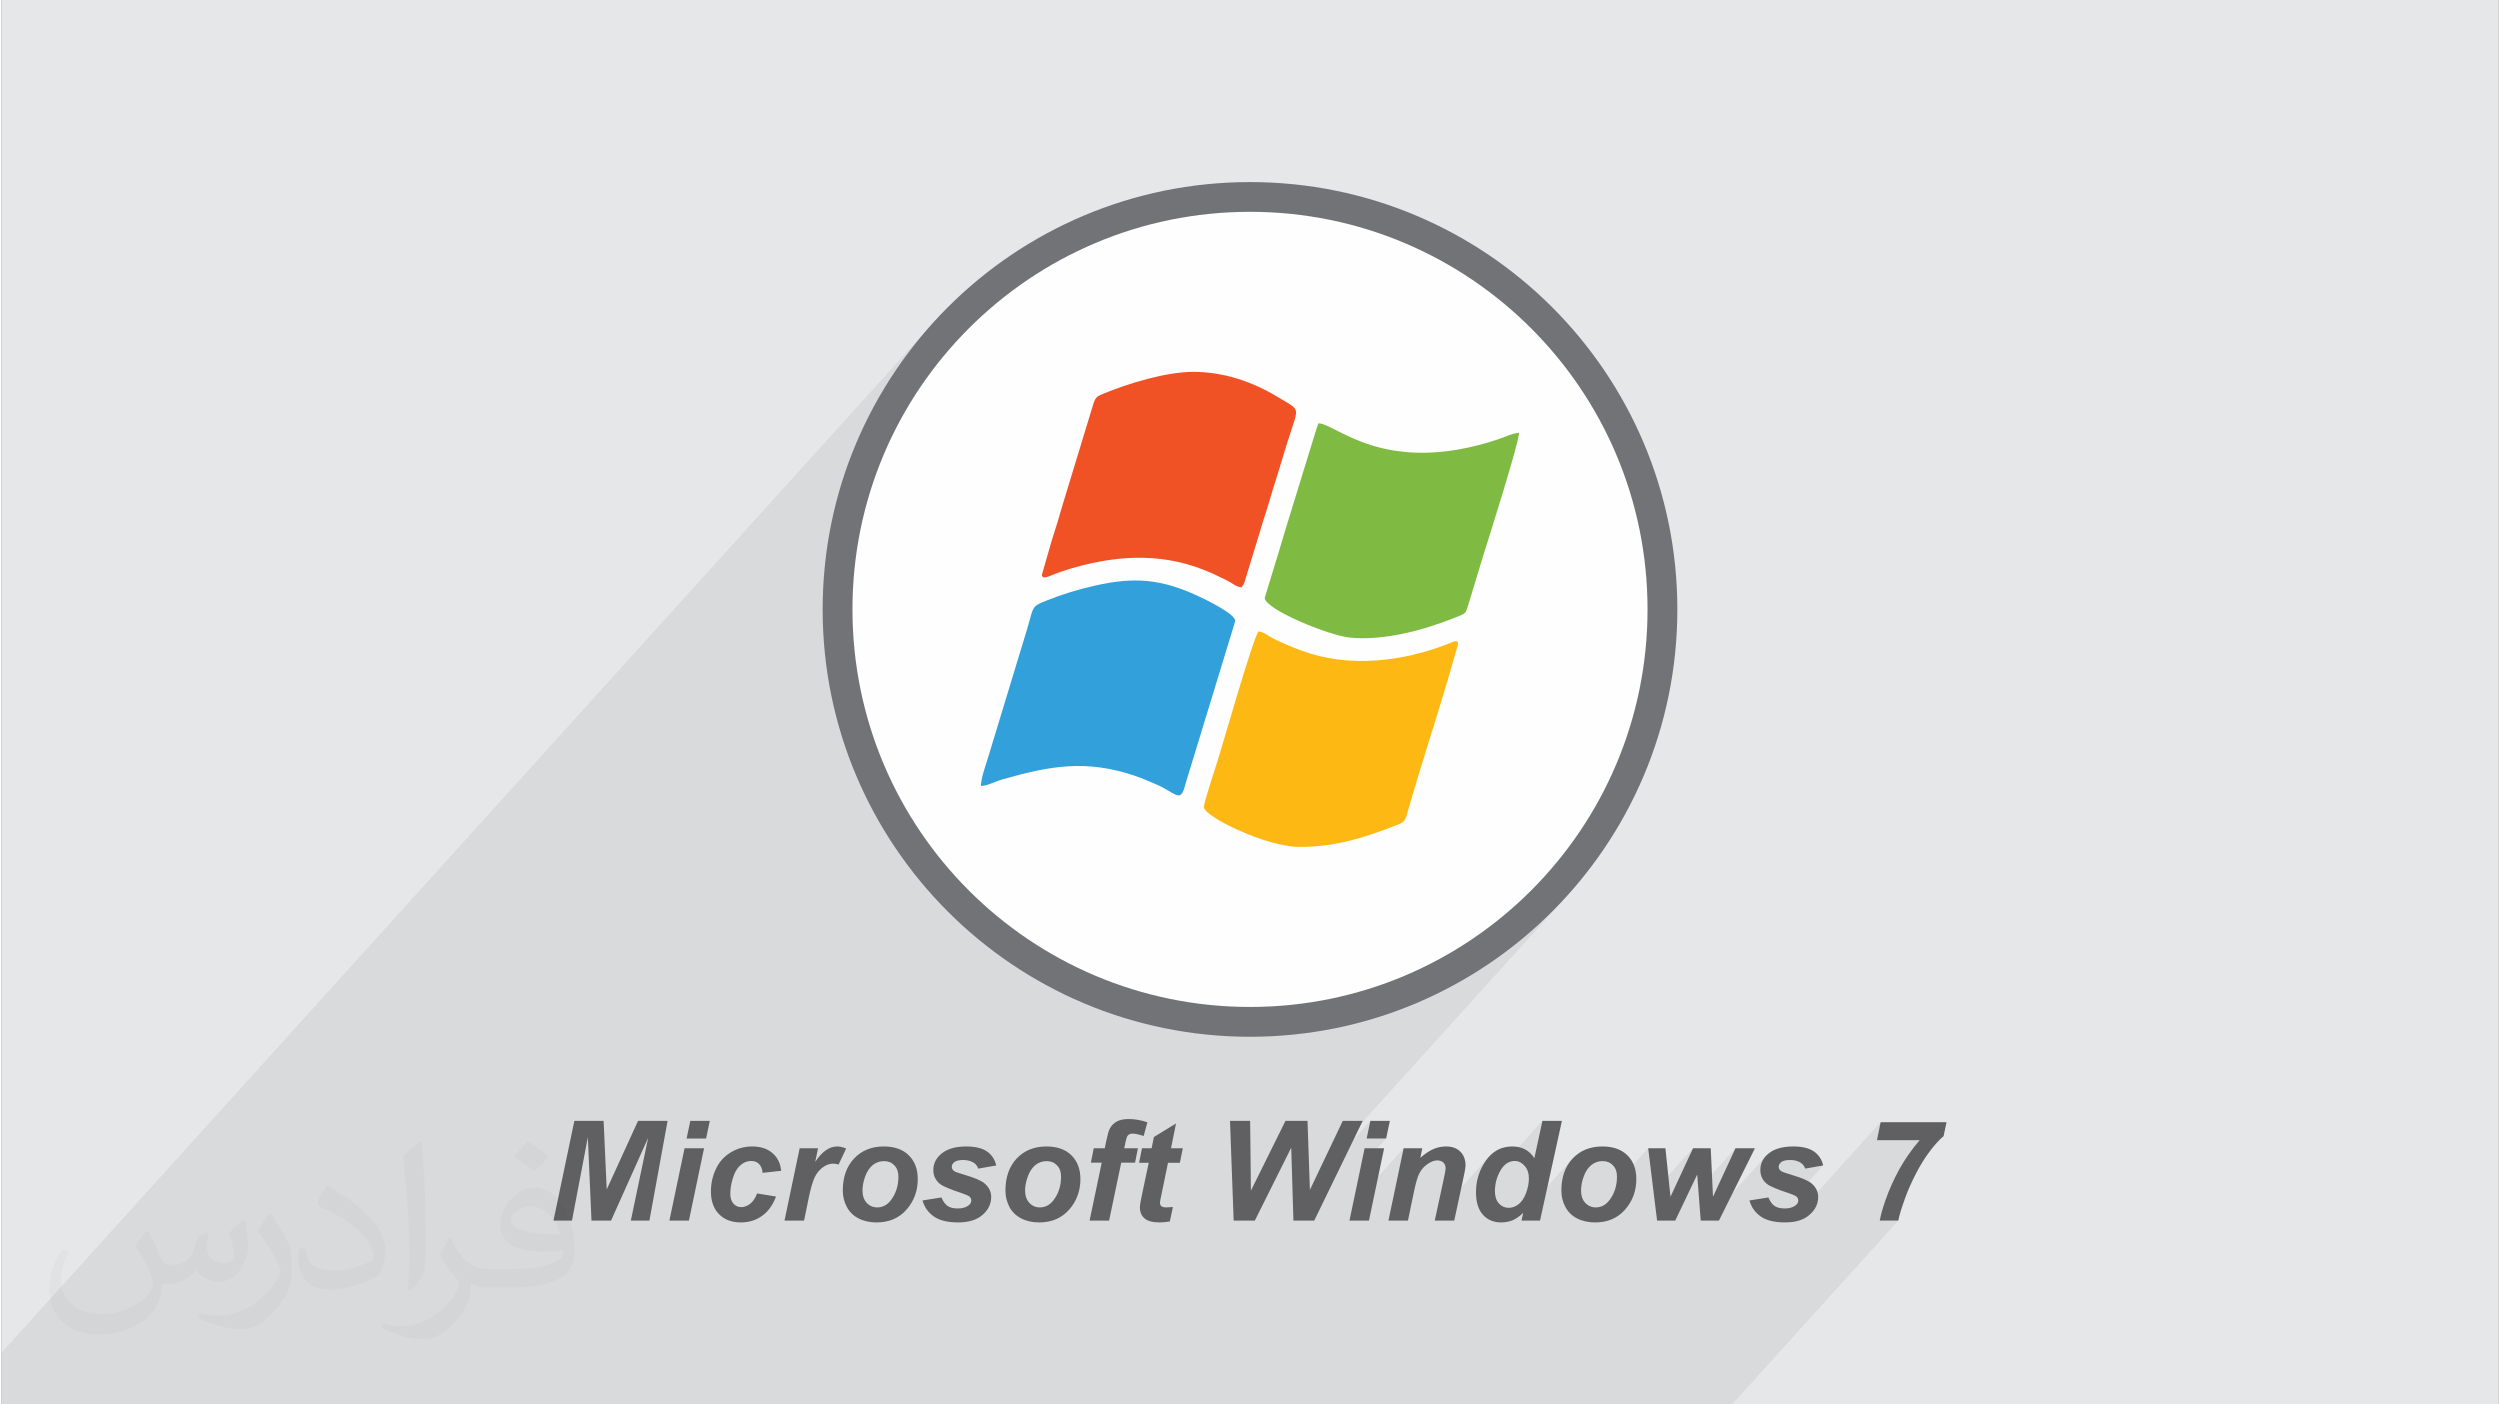
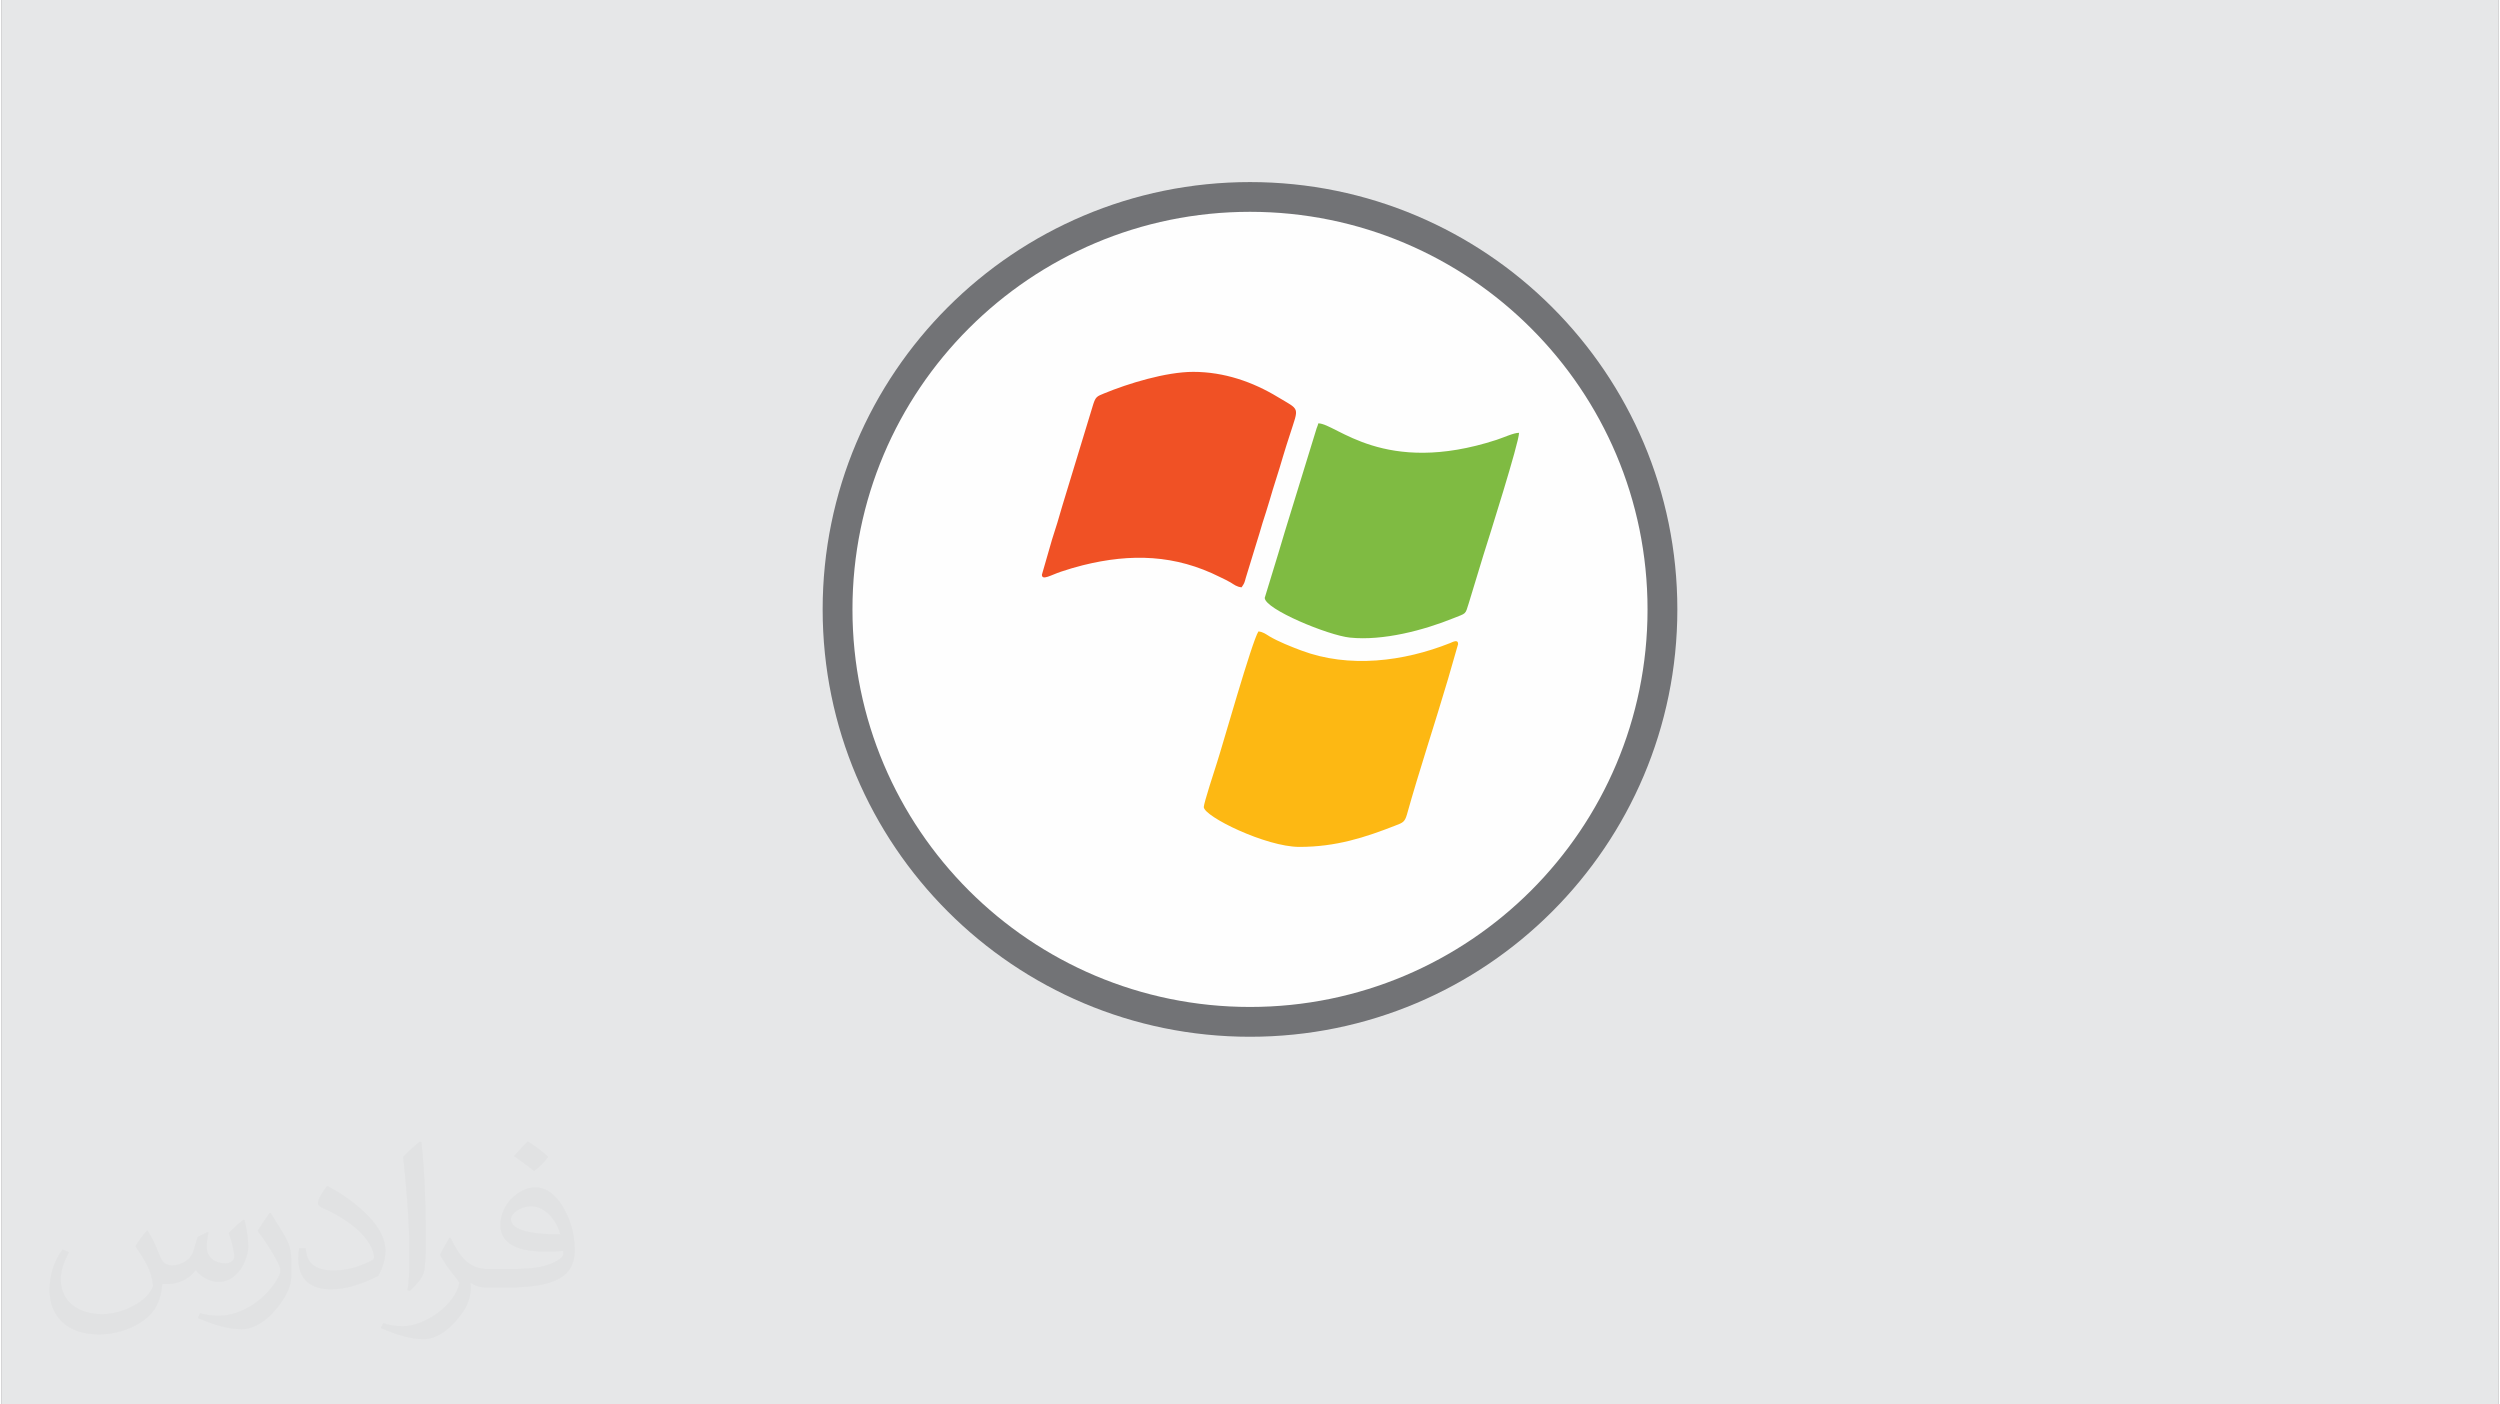
<svg xmlns="http://www.w3.org/2000/svg" xml:space="preserve" width="356px" height="200px" version="1.0" shape-rendering="geometricPrecision" text-rendering="geometricPrecision" image-rendering="optimizeQuality" fill-rule="evenodd" clip-rule="evenodd" viewBox="0 0 35600 20025">
  <rect x="0" y="0" width="35600" height="20025" fill="#808080" stroke="none" />
  <g id="Layer_x0020_1">
    <g id="_1743947832176">
      <path fill="#E6E7E8" d="M0 0l35600 0 0 20025 -35600 0 0 -20025z" />
-       <path fill="#373435" fill-opacity="0.078" d="M12094 6549l1420 -1570 90 -102 93 -99 95 -97 97 -95 100 -93 101 -90 104 -88 106 -86 109 -83 110 -80 112 -78 114 -75 116 -72 118 -70 119 -66 121 -64 124 -62 124 -58 127 -55 128 -52 129 -50 131 -46 132 -43 134 -40 135 -36 137 -33 138 -30 139 -27 140 -23 141 -20 142 -16 144 -13 144 -9 146 -6 146 -2 146 2 146 6 144 9 144 13 142 16 141 20 140 23 139 27 138 30 137 33 135 36 134 40 132 43 131 46 129 50 128 52 127 55 124 58 124 62 121 64 119 66 118 70 116 72 114 75 112 78 110 80 109 83 106 86 104 88 101 90 100 93 97 95 95 97 93 99 90 102 88 104 85 106 83 108 81 110 77 112 75 114 73 116 69 118 67 120 64 121 61 123 59 125 55 126 52 128 49 130 47 131 43 132 39 134 37 135 33 137 30 137 27 139 23 140 20 142 16 142 13 144 9 144 5 145 2 147 -2 146 -5 145 -9 145 -13 143 -16 143 -20 141 -23 140 -27 139 -30 138 -33 136 -37 135 -39 134 -43 133 -47 131 -49 129 -52 128 -55 126 -59 125 -61 123 -64 122 -67 119 -69 118 -73 116 -75 114 -77 112 -81 110 -83 108 -85 106 -88 104 -90 102 -1493 1650 71 -35 130 -69 129 -72 126 -75 125 -77 123 -81 120 -84 119 -86 116 -89 114 -92 111 -94 110 -97 107 -100 104 -102 103 -105 99 -107 -3517 3888 -107 226 830 -918 -53 252 278 0 -362 400 -112 539 723 -800 -160 765 449 -497 16 -15 18 -15 18 -13 19 -12 18 -11 18 -9 17 -7 17 -6 17 -4 16 -2 16 -1 13 0 13 2 13 2 11 4 11 4 10 6 9 6 8 7 8 9 6 9 6 9 4 11 4 11 2 11 2 13 0 13 -1 9 -1 11 -3 15 -3 18 -4 21 -5 24 -5 28 -7 31 -110 510 750 -829 -37 47 -33 51 -29 52 -24 54 -20 55 -15 57 -11 59 -7 59 -2 62 1 31 946 -1046 -115 532 -121 133 9 13 10 21 9 22 6 23 5 25 3 26 1 27 -1 25 -2 25 -3 26 -4 25 -6 26 -7 26 -8 26 -9 27 -10 26 -12 24 -11 23 -13 21 -14 19 -14 17 -263 290 4 0 22 -2 22 -2 21 -4 20 -4 20 -6 19 -6 19 -7 18 -9 18 -10 19 -11 19 -12 18 -14 19 -15 19 -16 19 -18 -2 6 708 -782 -38 45 -33 48 -28 52 -22 55 -18 59 -13 63 -7 66 -3 70 1 31 3 30 4 29 1 4 386 -427 16 -16 17 -15 17 -13 19 -11 19 -10 19 -8 21 -6 20 -5 22 -2 22 -1 22 1 21 3 21 4 19 7 18 9 17 10 16 12 15 14 13 16 12 17 10 18 8 19 6 21 5 22 2 23 1 24 -2 49 -5 47 452 -499 77 621 562 -621 -321 691 -205 227 12 92 574 -635 16 209 529 -584 -320 691 -185 205 10 135 97 0 844 -933 -21 23 -19 23 -15 25 -13 26 -10 27 -7 28 -5 29 -1 30 1 30 5 29 7 27 10 25 14 24 16 23 231 -256 7 -7 9 -8 11 -7 12 -6 13 -5 15 -4 16 -3 18 -2 20 -2 21 0 21 1 20 1 20 3 19 4 18 6 18 6 16 8 16 9 11 8 10 8 10 9 8 11 8 11 7 12 6 12 6 14 256 -45 -393 435 2 2 9 5 6 6 5 6 4 5 4 7 3 6 2 6 1 7 1 7 1 7 -1 10 -2 10 -3 10 -4 9 -6 9 -7 8 -231 255 14 1 54 1 54 -2 16 -1 1290 -1426 -52 257 608 0 -41 49 -40 50 -38 51 -37 51 -35 52 -34 52 -32 52 -30 53 -29 54 -28 54 -27 55 -25 55 -25 56 -22 56 -22 56 -15 40 728 -804 24 -26 24 -23 23 -22 23 -19 -830 917 -13 39 -14 43 -13 41 -11 38 -9 35 -8 33 -7 30 -5 28 264 0 -2372 2622 -24671 0 0 -740 13193 -14584 -94 112 -92 114 -89 116 -87 119 -83 120 -81 123 -78 124 -75 127 -71 128 -69 131 -66 132 -63 134 -59 136 -56 138 -36 94z" />
      <g>
        <path fill="#727376" fill-rule="nonzero" d="M17800 2596c1682,0 3206,682 4308,1784 1103,1103 1785,2626 1785,4309 0,1682 -682,3205 -1785,4308 -1102,1103 -2626,1785 -4308,1785 -1682,0 -3206,-682 -4308,-1785 -1103,-1103 -1785,-2626 -1785,-4308 0,-1683 682,-3206 1785,-4309 1102,-1102 2626,-1784 4308,-1784z" />
-         <path fill="#606062" fill-rule="nonzero" d="M8690 17403l-279 0 -52 -1188 -226 1188 -264 0 298 -1422 417 0 44 978 447 -978 421 0 -259 1422 -265 0 247 -1180 -529 1180zm1130 -1422l278 0 -53 252 -278 0 53 -252zm-82 391l278 0 -216 1031 -278 0 216 -1031zm1034 644l270 44c-45,120 -110,212 -198,275 -87,63 -188,94 -303,94 -131,0 -235,-39 -312,-118 -77,-78 -115,-186 -115,-324 0,-112 23,-219 70,-318 46,-101 116,-179 210,-237 94,-57 197,-86 308,-86 122,0 219,32 291,96 73,64 113,147 122,251l-264 29c-6,-58 -24,-101 -53,-128 -29,-28 -66,-41 -113,-41 -53,0 -104,20 -150,60 -47,41 -83,101 -107,181 -25,80 -38,155 -38,225 0,62 15,109 45,142 29,33 66,50 111,50 45,0 88,-17 129,-49 41,-33 73,-81 97,-146zm607 -644l262 0 -40 194c97,-147 201,-220 313,-220 40,0 82,10 128,30l-108 228c-25,-9 -52,-13 -80,-13 -49,0 -97,18 -147,54 -49,37 -88,85 -116,146 -28,61 -56,157 -83,289l-66 323 -279 0 216 -1031zm615 603c0,-191 54,-344 162,-458 107,-114 249,-171 424,-171 151,0 270,42 355,126 86,85 128,197 128,340 0,167 -53,312 -160,434 -106,122 -249,183 -428,183 -97,0 -183,-19 -258,-58 -75,-39 -131,-95 -167,-166 -37,-71 -56,-148 -56,-230zm793 -200c0,-67 -19,-120 -58,-160 -38,-40 -87,-60 -148,-60 -60,0 -113,19 -160,56 -46,38 -82,92 -108,163 -26,72 -38,138 -38,198 0,74 19,133 59,177 40,44 91,66 151,66 77,0 140,-34 192,-99 73,-94 110,-207 110,-341zm343 341l271 -43c24,58 53,98 89,122 35,24 83,35 144,35 64,0 114,-14 152,-43 27,-19 40,-43 40,-71 0,-19 -7,-36 -20,-51 -14,-14 -53,-32 -115,-53 -168,-55 -272,-100 -312,-132 -62,-51 -94,-117 -94,-199 0,-81 31,-152 92,-211 84,-83 209,-124 376,-124 132,0 232,25 300,73 68,49 110,115 129,198l-257 45c-13,-38 -35,-66 -65,-85 -42,-25 -91,-38 -149,-38 -58,0 -100,10 -125,29 -26,20 -38,42 -38,67 0,27 13,48 38,65 16,10 68,28 156,54 135,40 226,79 271,117 65,54 97,119 97,195 0,98 -41,183 -123,255 -82,72 -197,108 -347,108 -149,0 -263,-27 -344,-82 -81,-55 -136,-131 -166,-231zm1183 -141c0,-191 54,-344 161,-458 108,-114 249,-171 425,-171 151,0 270,42 355,126 85,85 128,197 128,340 0,167 -53,312 -160,434 -107,122 -249,183 -428,183 -97,0 -183,-19 -258,-58 -75,-39 -131,-95 -168,-166 -36,-71 -55,-148 -55,-230zm793 -200c0,-67 -19,-120 -58,-160 -38,-40 -87,-60 -148,-60 -60,0 -113,19 -160,56 -46,38 -82,92 -108,163 -26,72 -39,138 -39,198 0,74 20,133 60,177 40,44 91,66 151,66 76,0 140,-34 192,-99 73,-94 110,-207 110,-341zm1096 -403l-41 205 -197 0 -173 826 -278 0 173 -826 -155 0 41 -205 157 0 22 -106c18,-87 35,-146 51,-176 22,-42 54,-74 98,-99 43,-24 100,-36 170,-36 84,0 174,15 267,46l-53 196c-66,-22 -119,-34 -160,-34 -32,0 -55,11 -70,32 -11,13 -21,48 -32,105l-15 72 195 0zm16 207l42 -207 137 0 33 -161 315 -193 -71 354 168 0 -42 207 -169 0 -90 435c-17,78 -25,122 -25,133 0,22 7,38 20,50 14,12 38,18 73,18 13,0 43,-2 92,-6l-44 206c-47,9 -96,14 -147,14 -97,0 -169,-19 -213,-57 -45,-38 -67,-91 -67,-159 0,-32 13,-104 38,-219l88 -415 -138 0zm2498 824l-297 0 -31 -1040 -519 1040 -302 0 -52 -1422 287 0 11 995 493 -995 314 0 34 984 469 -984 284 0 -691 1422zm800 -1422l278 0 -53 252 -278 0 53 -252zm-82 391l278 0 -216 1031 -278 0 216 -1031zm556 0l266 0 -27 136c66,-59 129,-100 186,-125 58,-25 119,-37 183,-37 85,0 152,25 201,74 49,49 74,115 74,196 -1,36 -13,104 -36,205l-125 582 -278 0 126 -584c19,-87 28,-139 29,-157 0,-36 -10,-65 -32,-86 -21,-20 -51,-31 -88,-31 -42,0 -87,17 -138,52 -50,34 -90,80 -118,136 -22,40 -46,123 -73,247l-88 423 -278 0 216 -1031zm1945 1031l-264 0 24 -110c-51,49 -100,84 -149,105 -49,20 -104,31 -166,31 -106,0 -193,-36 -259,-109 -66,-73 -99,-181 -99,-324 0,-166 47,-315 141,-449 95,-134 220,-201 375,-201 140,0 246,56 316,167l115 -532 278 0 -312 1422zm-643 -418c0,74 19,131 56,173 38,42 84,63 139,63 51,0 99,-18 143,-52 44,-35 80,-89 106,-160 26,-71 40,-140 40,-206 0,-74 -20,-135 -61,-181 -41,-46 -87,-69 -140,-69 -83,0 -151,45 -204,136 -53,91 -79,190 -79,296zm947 -10c0,-191 54,-344 162,-458 107,-114 249,-171 424,-171 152,0 270,42 356,126 85,85 127,197 127,340 0,167 -53,312 -160,434 -106,122 -249,183 -428,183 -97,0 -183,-19 -258,-58 -75,-39 -131,-95 -167,-166 -37,-71 -56,-148 -56,-230zm793 -200c0,-67 -19,-120 -57,-160 -39,-40 -88,-60 -149,-60 -60,0 -113,19 -159,56 -47,38 -83,92 -109,163 -26,72 -38,138 -38,198 0,74 19,133 59,177 40,44 91,66 151,66 77,0 140,-34 192,-99 73,-94 110,-207 110,-341zm1454 628l-260 0 -50 -656 -313 656 -259 0 -127 -1031 246 0 72 691 321 -691 253 0 32 691 320 -691 278 0 -513 1031zm435 -287l270 -43c24,58 54,98 89,122 36,24 84,35 145,35 63,0 114,-14 152,-43 26,-19 40,-43 40,-71 0,-19 -7,-36 -21,-51 -14,-14 -52,-32 -115,-53 -167,-55 -271,-100 -311,-132 -63,-51 -94,-117 -94,-199 0,-81 30,-152 91,-211 85,-83 210,-124 376,-124 133,0 233,25 300,73 68,49 111,115 129,198l-256 45c-14,-38 -36,-66 -66,-85 -41,-25 -90,-38 -148,-38 -58,0 -100,10 -126,29 -25,20 -38,42 -38,67 0,27 13,48 39,65 16,10 68,28 155,54 136,40 226,79 272,117 65,54 97,119 97,195 0,98 -41,183 -124,255 -81,72 -197,108 -346,108 -149,0 -264,-27 -345,-82 -81,-55 -136,-131 -165,-231zm1818 -859l52 -257 940 0 -42 199c-60,48 -125,120 -197,216 -72,96 -138,203 -199,322 -61,118 -111,231 -150,338 -53,147 -87,256 -100,328l-264 0c11,-71 39,-169 82,-293 53,-152 120,-300 199,-443 79,-142 175,-279 287,-410l-608 0z" />
        <path fill="#FEFEFE" fill-rule="nonzero" d="M21808 4681c-1026,-1026 -2443,-1661 -4008,-1661 -1565,0 -2982,635 -4008,1661 -1026,1025 -1660,2442 -1660,4008 0,1565 634,2982 1660,4008 1026,1025 2443,1660 4008,1660 1565,0 2982,-635 4008,-1660 1026,-1026 1660,-2443 1660,-4008 0,-1566 -634,-2983 -1660,-4008z" />
        <g>
-           <path fill="#32A0DA" d="M13964 11206c91,0 189,-61 321,-98 666,-189 1178,-280 1865,-50 107,36 213,83 321,129 247,106 334,261 394,43 18,-65 33,-109 48,-162l677 -2214c0,-104 -434,-311 -529,-355 -530,-247 -914,-275 -1473,-149 -242,54 -474,127 -687,212 -247,100 -167,67 -325,559l-524 1724c-28,90 -88,254 -88,361z" />
          <g>
            <path fill="#FDB813" d="M17141 11506c0,135 888,569 1363,569 523,0 934,-134 1373,-306 98,-38 129,-47 160,-154 172,-616 402,-1308 586,-1932l144 -500c0,-72 -71,-32 -117,-13 -660,262 -1436,361 -2118,105 -139,-52 -329,-127 -456,-203 -50,-30 -89,-63 -156,-69 -90,135 -517,1646 -590,1868 -30,93 -189,582 -189,635z" />
            <path fill="#F05125" d="M14833 8194c0,88 128,5 272,-43 104,-35 202,-64 312,-92 688,-171 1319,-152 1958,170 55,27 98,46 149,76 50,31 89,63 156,69 38,-56 40,-59 60,-135l144 -470c36,-109 63,-208 94,-311 33,-107 69,-209 100,-319 63,-221 130,-411 193,-632 31,-108 66,-210 97,-308 130,-410 151,-343 -175,-540 -352,-213 -761,-357 -1202,-357 -391,0 -931,167 -1268,306 -105,43 -123,48 -158,156l-441 1448c-48,168 -93,319 -147,482l-144 500z" />
            <path fill="#7FBB42" d="M18010 8524c0,161 904,535 1216,567 476,48 1052,-106 1473,-276 189,-76 168,-48 220,-214l210 -690c74,-234 507,-1601 507,-1740 -78,0 -210,64 -320,100 -1608,524 -2287,-235 -2542,-235 -9,40 -10,28 -23,67l-455 1479c-34,107 -59,204 -93,311l-193 631z" />
          </g>
        </g>
      </g>
      <path fill="#373435" fill-opacity="0.031" d="M2082 17547c68,103 112,202 155,312 32,64 49,183 199,183 44,0 107,-14 163,-45 63,-33 111,-83 136,-159l60 -202 146 -72 10 10c-20,76 -25,149 -25,206 0,169 146,233 262,233 68,0 129,-33 129,-95 0,-80 -34,-216 -78,-338 68,-68 136,-136 214,-191l12 6c34,144 53,286 53,381 0,93 -41,196 -75,264 -70,132 -194,237 -344,237 -114,0 -241,-57 -328,-163l-5 0c-82,102 -209,194 -412,194l-63 0c-10,134 -39,229 -83,314 -121,237 -480,404 -818,404 -470,0 -706,-272 -706,-633 0,-223 73,-431 185,-578l92 38c-70,134 -117,261 -117,385 0,338 275,499 592,499 294,0 658,-187 724,-404 -25,-237 -114,-349 -250,-565 41,-72 94,-144 160,-221l12 0zm5421 -1274c99,62 196,136 291,220 -53,75 -119,143 -201,203 -95,-77 -190,-143 -287,-213 66,-74 131,-146 197,-210zm51 926c-160,0 -291,105 -291,183 0,167 320,219 703,217 -48,-196 -216,-400 -412,-400zm-359 895c208,0 390,-6 529,-41 155,-40 286,-118 286,-172 0,-14 0,-31 -5,-45 -87,8 -187,8 -274,8 -282,0 -498,-64 -583,-222 -21,-44 -36,-93 -36,-149 0,-153 66,-303 182,-406 97,-85 204,-138 313,-138 197,0 354,158 464,408 60,136 101,293 101,491 0,132 -36,243 -118,326 -153,148 -435,204 -867,204l-196 0 0 0 -51 0c-107,0 -184,-19 -245,-66l-10 0c3,25 5,49 5,72 0,97 -32,221 -97,320 -192,286 -400,410 -580,410 -182,0 -405,-70 -606,-161l36 -70c65,27 155,45 279,45 325,0 752,-313 805,-618 -12,-25 -34,-58 -65,-93 -95,-113 -155,-208 -211,-307 48,-95 92,-171 133,-240l17 -2c139,283 265,446 546,446l44 0 0 0 204 0zm-1408 299c24,-130 26,-276 26,-413l0 -202c0,-377 -48,-926 -87,-1283 68,-74 163,-160 238,-218l22 6c51,450 63,971 63,1452 0,126 -5,249 -17,340 -7,114 -73,200 -214,332l-31 -14zm-1449 -596c7,177 94,317 398,317 189,0 349,-49 526,-134 32,-14 49,-33 49,-49 0,-111 -85,-258 -228,-392 -139,-126 -323,-237 -495,-311 -59,-25 -78,-52 -78,-77 0,-51 68,-158 124,-235l19 -2c197,103 417,256 580,427 148,157 240,316 240,489 0,128 -39,249 -102,361 -216,109 -446,192 -674,192 -277,0 -466,-130 -466,-436 0,-33 0,-84 12,-150l95 0zm-501 -503l172 278c63,103 122,215 122,392l0 227c0,183 -117,379 -306,573 -148,132 -279,188 -400,188 -180,0 -386,-56 -624,-159l27 -70c75,20 162,37 269,37 342,-2 692,-252 852,-557 19,-35 26,-68 26,-91 0,-35 -19,-74 -34,-109 -87,-165 -184,-315 -291,-454 56,-88 112,-173 173,-257l14 2z" />
    </g>
  </g>
</svg>